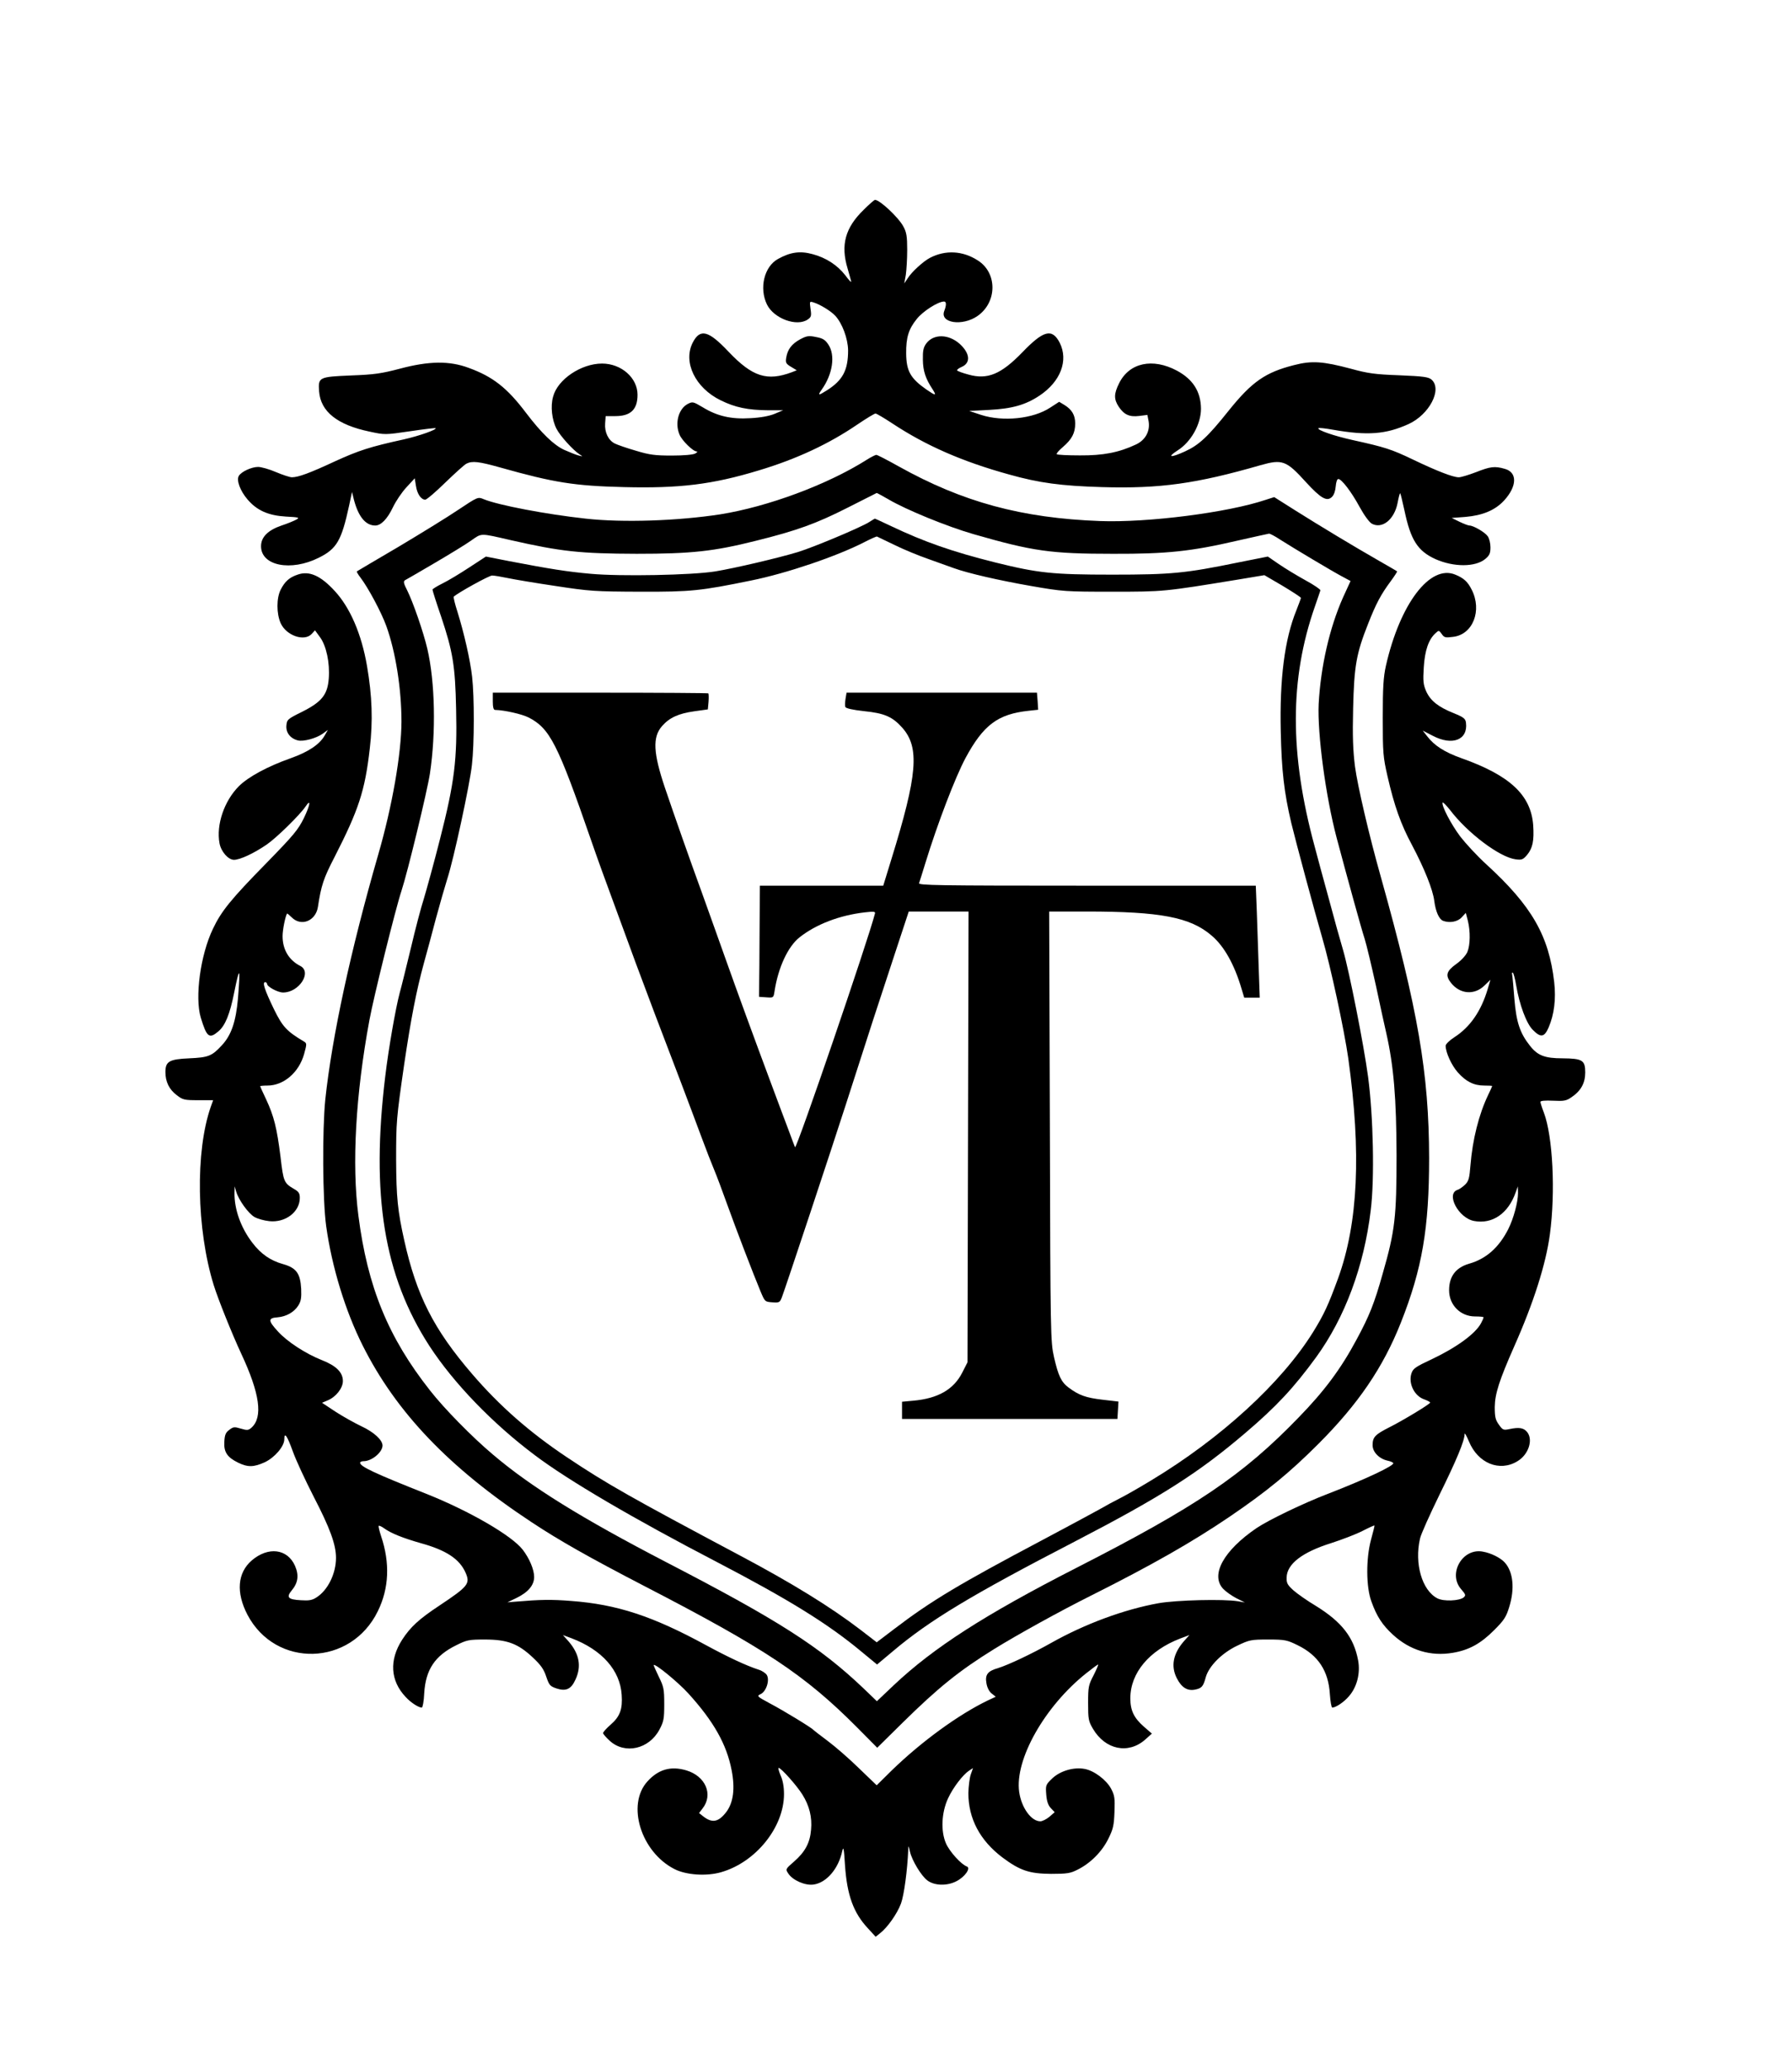
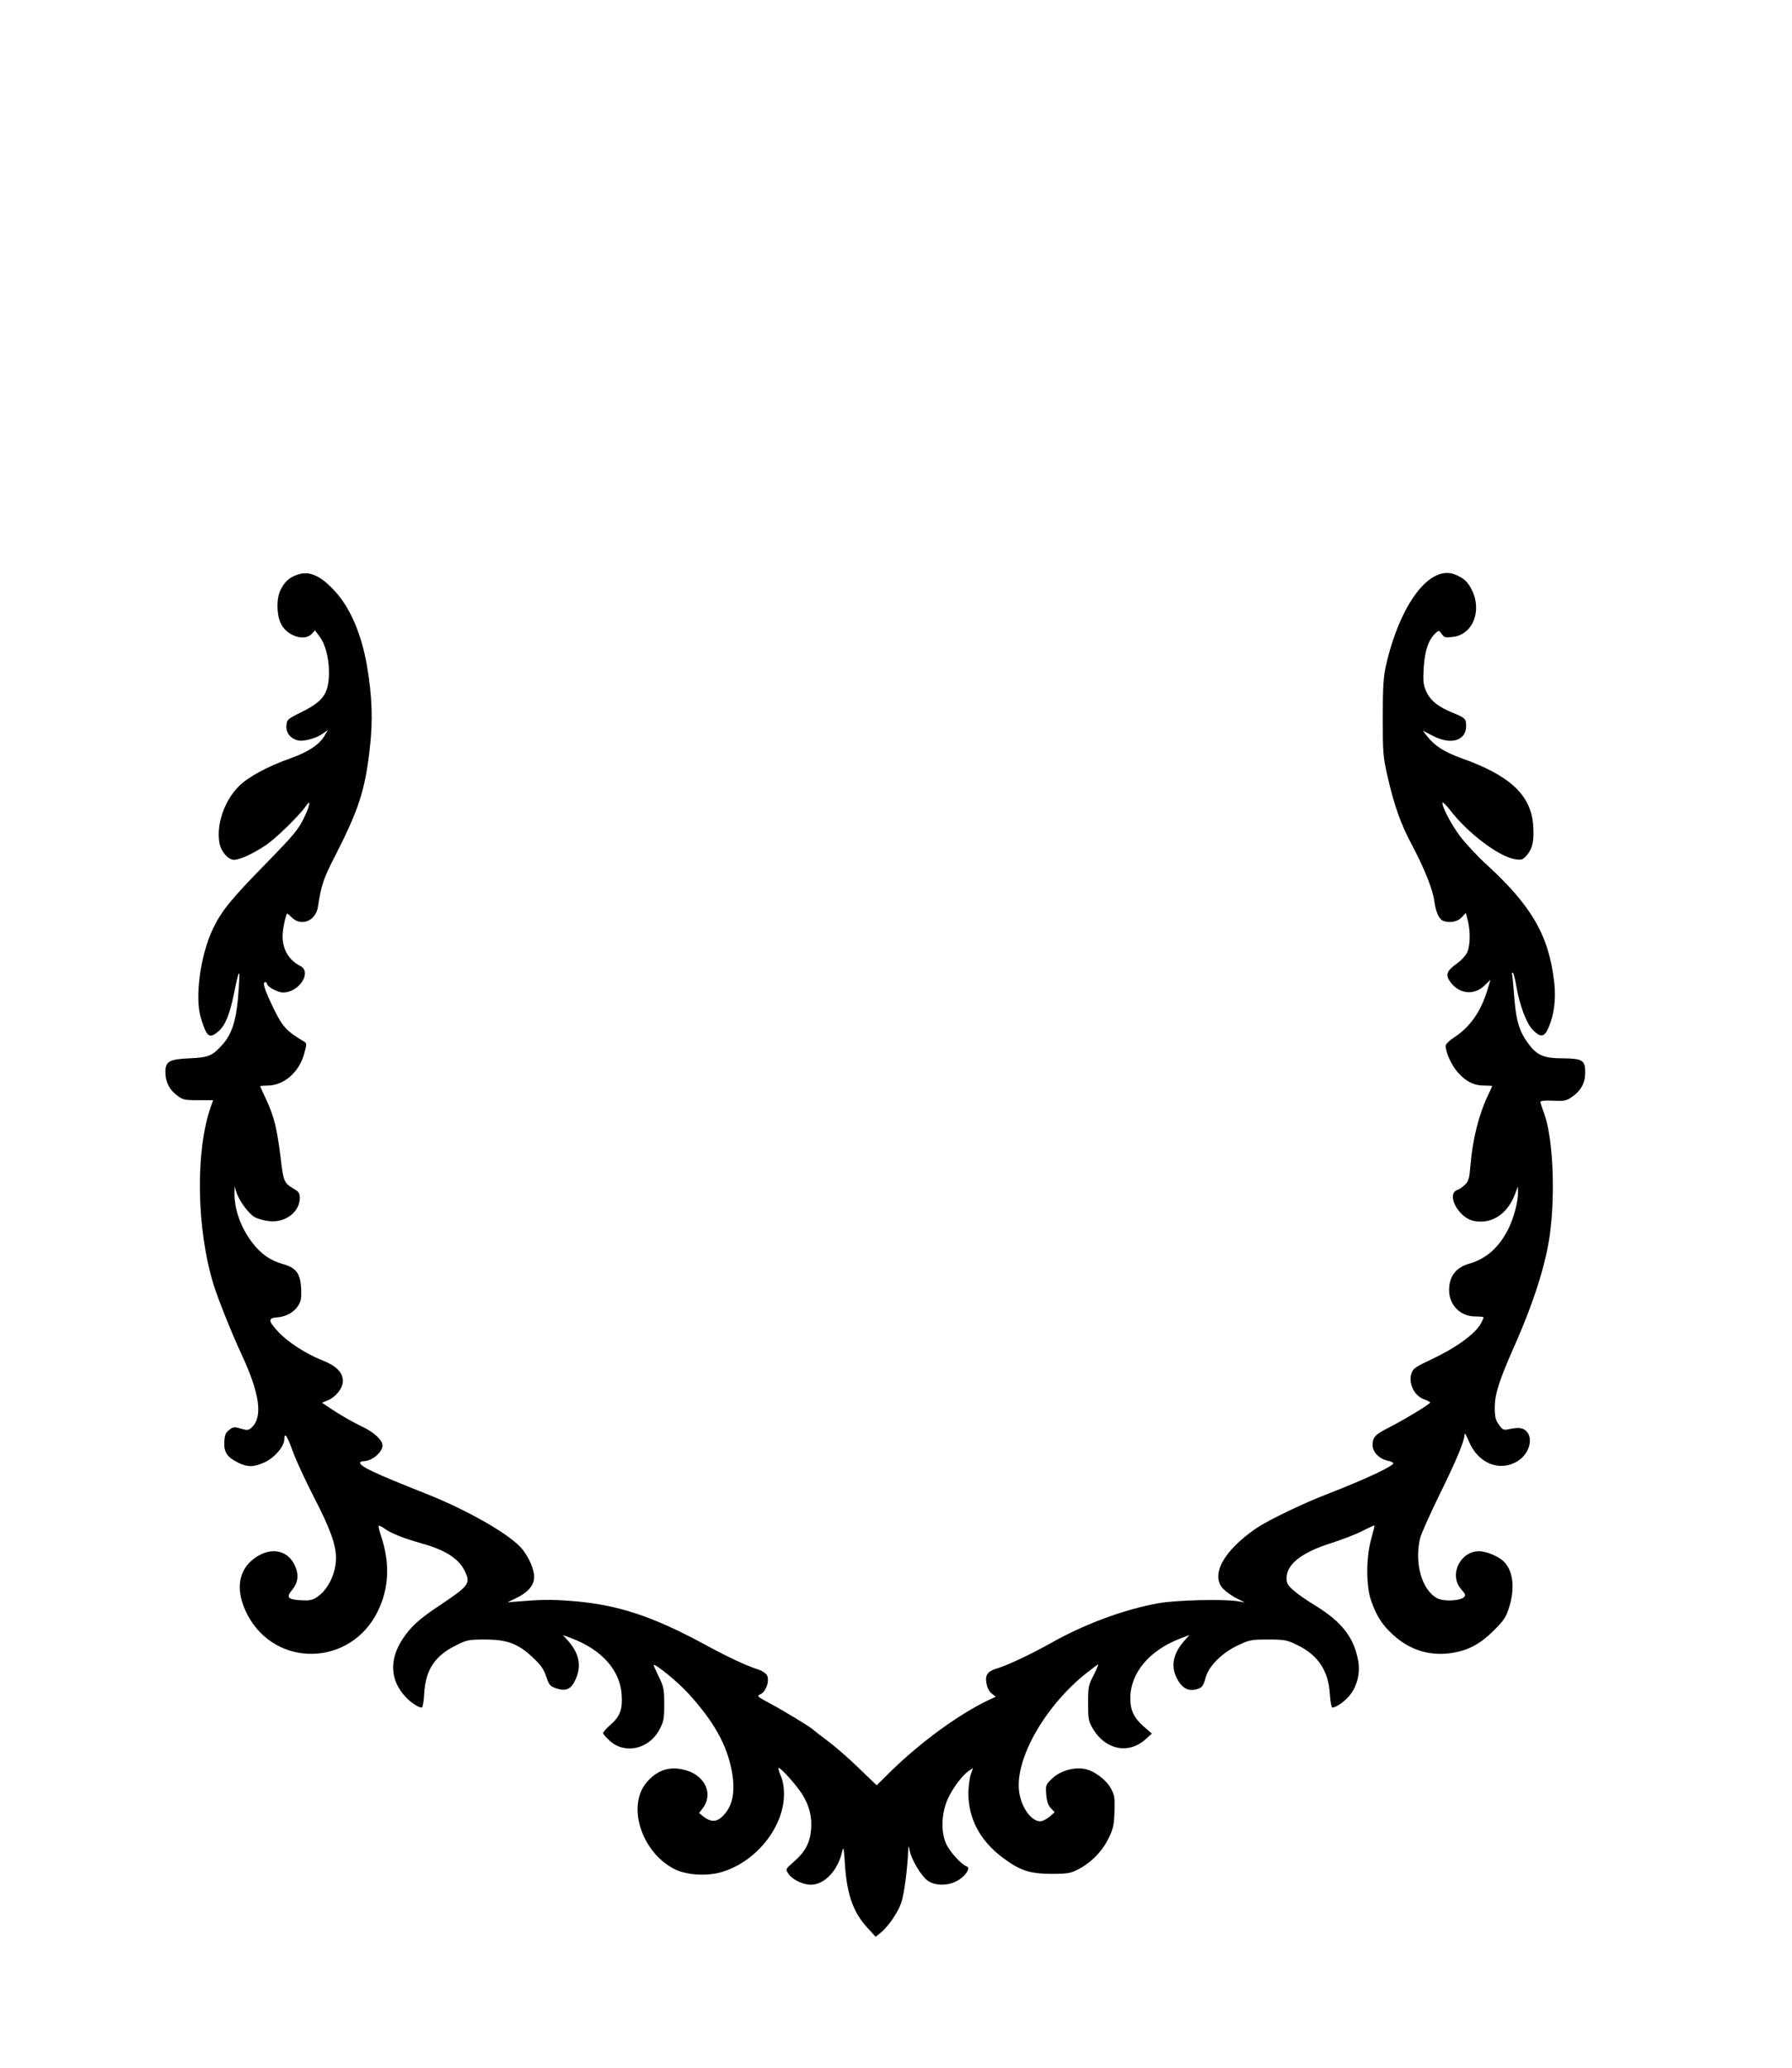
<svg xmlns="http://www.w3.org/2000/svg" version="1.0" width="1040pt" height="1200pt" viewBox="0 0 1040 1200" preserveAspectRatio="xMidYMid meet">
  <g transform="translate(0,1200) scale(0.1,-0.1)" fill="#000000" stroke="none">
-     <path d="M5012 10782 c-107 -104 -134 -204 -93 -340 11 -39 21 -73 21 -77 0 -5 -16 12 -34 37 -46 59 -111 102 -190 123 -73 20 -129 12 -201 -28 -80 -44 -110 -169 -64 -264 40 -82 174 -131 237 -87 20 14 22 21 16 61 -6 44 -6 45 17 38 37 -11 101 -50 126 -77 41 -44 74 -133 75 -201 0 -116 -31 -174 -124 -233 -49 -31 -54 -30 -29 5 64 90 80 200 38 262 -18 27 -32 36 -71 43 -42 9 -54 7 -92 -13 -49 -27 -73 -58 -81 -106 -5 -30 -2 -36 28 -54 l33 -20 -28 -11 c-144 -54 -229 -27 -367 118 -118 125 -166 137 -209 53 -57 -113 15 -262 162 -334 85 -42 158 -57 277 -58 l86 0 -50 -21 c-32 -13 -82 -22 -140 -25 -111 -7 -193 12 -276 63 -56 33 -59 34 -87 20 -54 -28 -77 -112 -48 -179 14 -34 78 -97 99 -97 7 0 3 -6 -8 -12 -12 -7 -67 -12 -135 -12 -97 0 -130 4 -209 28 -52 15 -107 34 -123 42 -38 19 -60 66 -56 117 l3 42 56 0 c89 0 129 38 129 124 0 98 -94 181 -206 181 -121 0 -258 -92 -284 -192 -16 -56 -7 -135 20 -187 21 -41 96 -124 135 -149 19 -12 18 -12 -5 -6 -14 3 -51 18 -83 32 -61 27 -134 97 -225 217 -108 143 -191 209 -332 260 -112 42 -232 40 -400 -5 -107 -28 -148 -34 -281 -39 -189 -8 -193 -10 -187 -93 9 -117 106 -194 293 -233 88 -19 90 -19 234 2 80 12 147 20 149 18 9 -8 -95 -45 -184 -65 -196 -43 -261 -64 -399 -127 -148 -69 -214 -93 -251 -93 -12 0 -54 14 -92 30 -39 17 -86 30 -104 30 -38 0 -97 -27 -112 -52 -15 -25 8 -87 50 -136 55 -65 122 -94 223 -100 77 -4 82 -6 60 -18 -13 -7 -51 -23 -85 -34 -79 -27 -119 -67 -119 -120 0 -114 173 -148 335 -67 105 52 132 100 176 302 l17 80 11 -45 c26 -99 68 -150 124 -150 33 0 70 38 102 105 17 36 52 88 79 117 l48 52 7 -44 c7 -47 30 -80 54 -80 8 0 60 44 116 99 56 54 111 104 123 110 34 17 71 13 199 -23 309 -87 428 -106 715 -113 323 -8 513 15 783 97 220 66 407 154 570 265 53 36 101 65 107 65 6 0 50 -26 97 -57 195 -129 407 -222 679 -297 174 -49 302 -66 538 -73 337 -10 549 20 920 127 127 36 150 28 264 -98 86 -94 122 -115 151 -86 12 11 20 36 22 61 2 25 8 43 15 43 19 0 75 -73 123 -161 26 -48 56 -89 71 -98 60 -33 131 23 150 120 6 33 13 58 15 56 3 -2 13 -47 25 -100 36 -172 77 -235 180 -282 106 -47 231 -47 289 1 25 21 30 33 30 68 0 23 -7 52 -16 64 -16 23 -83 62 -106 62 -7 0 -33 10 -58 22 l-45 22 80 6 c101 9 172 39 224 95 76 83 78 164 4 184 -58 17 -85 13 -166 -19 -42 -16 -87 -30 -101 -30 -33 0 -124 35 -266 103 -125 60 -164 72 -345 112 -114 25 -214 60 -203 70 2 3 40 -1 84 -9 200 -35 307 -27 439 33 120 55 196 200 134 257 -18 16 -44 20 -188 26 -141 5 -183 11 -281 38 -162 43 -226 48 -330 21 -166 -42 -244 -96 -379 -264 -122 -153 -173 -200 -254 -237 -83 -38 -106 -35 -44 5 79 49 137 153 137 243 -1 100 -47 171 -140 221 -141 75 -276 46 -335 -73 -31 -62 -31 -93 -2 -137 31 -46 62 -60 119 -53 l47 6 7 -36 c10 -58 -18 -110 -74 -136 -98 -46 -189 -64 -325 -63 -70 0 -131 3 -134 7 -4 3 12 22 36 42 52 45 71 81 71 136 0 49 -19 81 -63 108 l-30 18 -51 -33 c-99 -66 -275 -84 -402 -43 l-69 23 115 6 c134 7 212 29 293 83 122 81 169 204 117 307 -44 85 -94 72 -217 -56 -123 -127 -202 -160 -312 -129 -34 9 -64 20 -66 24 -3 4 9 13 25 20 55 23 50 79 -10 134 -65 58 -152 59 -194 3 -17 -23 -21 -42 -20 -95 1 -66 15 -109 58 -174 23 -36 15 -35 -37 1 -93 65 -117 107 -118 210 -1 91 14 141 61 199 35 45 124 102 159 102 14 0 14 -21 1 -55 -27 -70 105 -90 193 -29 115 80 116 251 1 323 -87 56 -187 61 -276 15 -39 -20 -107 -82 -130 -119 l-20 -30 9 50 c4 28 8 93 8 145 0 78 -4 102 -22 135 -28 53 -137 155 -165 155 -4 0 -34 -26 -66 -58z" />
-     <path d="M5029 9331 c-230 -145 -574 -272 -849 -316 -248 -38 -563 -49 -780 -25 -229 25 -508 78 -593 113 -33 14 -34 14 -148 -62 -62 -42 -220 -139 -349 -216 -129 -76 -237 -139 -239 -141 -2 -2 7 -18 21 -36 45 -59 121 -201 150 -281 54 -150 88 -364 88 -556 -1 -186 -53 -488 -135 -771 -159 -551 -268 -1055 -307 -1420 -18 -179 -16 -584 5 -736 33 -237 111 -492 212 -693 194 -387 501 -709 980 -1025 160 -106 333 -204 655 -371 700 -362 930 -515 1231 -817 l120 -121 147 145 c207 204 330 303 532 428 136 84 382 220 560 309 355 178 588 311 805 458 215 146 349 256 515 422 233 233 377 445 480 705 124 313 164 548 164 956 -1 491 -64 858 -280 1630 -69 244 -135 529 -150 640 -12 96 -15 176 -11 340 6 245 18 316 87 490 46 117 74 170 132 248 22 30 38 55 36 56 -1 2 -49 29 -106 62 -150 86 -339 200 -482 290 l-125 79 -50 -16 c-220 -74 -683 -133 -960 -123 -456 17 -798 110 -1169 317 -66 37 -124 67 -130 67 -6 0 -32 -13 -57 -29z m129 -230 c100 -59 339 -157 492 -201 344 -99 447 -114 810 -114 311 -1 453 14 720 76 96 22 180 40 185 41 6 0 35 -15 65 -35 82 -52 298 -181 356 -212 l52 -28 -44 -96 c-78 -176 -129 -399 -141 -617 -8 -172 40 -535 105 -780 63 -236 142 -523 162 -584 11 -35 40 -157 65 -270 24 -113 51 -237 60 -275 44 -194 59 -381 60 -711 0 -359 -9 -438 -80 -685 -49 -175 -78 -247 -152 -384 -92 -172 -188 -300 -337 -453 -324 -335 -592 -516 -1291 -873 -530 -271 -827 -462 -1058 -680 l-98 -93 -77 74 c-254 242 -495 396 -1142 731 -495 257 -789 439 -1010 627 -121 102 -281 265 -364 371 -243 308 -363 601 -416 1015 -39 298 -16 704 64 1135 25 136 152 648 186 750 35 106 149 576 165 680 36 239 30 532 -15 725 -23 98 -83 271 -117 339 -21 41 -23 52 -12 59 8 4 84 48 169 98 85 50 181 108 213 131 65 45 49 45 232 3 291 -66 401 -78 730 -79 317 0 447 14 690 75 238 59 352 100 535 193 91 46 166 84 168 85 2 0 34 -17 70 -38z" />
-     <path d="M5044 8970 c-49 -31 -320 -145 -414 -174 -120 -36 -364 -93 -478 -112 -134 -22 -552 -30 -724 -14 -135 12 -236 28 -476 74 l-132 26 -98 -64 c-53 -35 -123 -77 -154 -92 -32 -16 -58 -32 -58 -36 0 -5 22 -75 50 -156 68 -203 82 -286 87 -537 7 -293 -9 -424 -93 -753 -36 -142 -79 -297 -94 -347 -16 -49 -50 -178 -75 -285 -26 -107 -55 -226 -66 -265 -23 -87 -64 -320 -83 -480 -84 -692 -8 -1158 256 -1566 140 -215 366 -450 613 -635 192 -145 574 -369 1055 -619 416 -217 641 -356 833 -515 l97 -80 93 78 c211 178 454 325 1057 637 497 258 715 396 990 631 177 151 278 259 408 437 167 230 278 527 317 852 23 182 15 546 -15 774 -25 187 -109 611 -145 736 -15 50 -52 182 -82 295 -31 113 -69 252 -84 310 -145 535 -145 970 2 1390 16 47 31 89 32 94 1 5 -38 32 -88 59 -49 27 -118 69 -153 93 l-64 44 -171 -34 c-307 -63 -388 -71 -732 -71 -347 0 -430 9 -680 71 -248 62 -413 120 -602 210 -51 24 -94 44 -95 44 -2 0 -17 -9 -34 -20z m146 -132 c52 -26 142 -63 200 -83 58 -21 123 -44 145 -52 82 -30 266 -72 450 -104 184 -32 199 -33 470 -33 298 0 299 0 727 70 l156 26 106 -62 c58 -35 106 -66 106 -70 0 -3 -12 -35 -26 -71 -69 -169 -98 -399 -91 -706 5 -226 19 -350 61 -529 25 -104 137 -520 179 -664 49 -167 128 -535 152 -703 76 -548 57 -954 -59 -1275 -58 -158 -81 -208 -145 -312 -184 -296 -536 -618 -941 -862 -69 -42 -150 -88 -180 -103 -30 -15 -84 -44 -120 -65 -36 -20 -186 -101 -335 -180 -476 -252 -642 -351 -853 -512 l-104 -79 -96 74 c-173 132 -393 268 -702 432 -624 332 -770 414 -1000 568 -216 144 -392 299 -549 482 -224 260 -324 457 -395 777 -38 170 -46 250 -47 465 0 222 1 239 47 558 39 263 70 424 114 585 16 58 48 175 70 260 23 85 53 189 66 230 36 109 131 549 143 662 14 122 14 396 1 510 -11 98 -47 255 -85 377 -15 46 -24 85 -22 88 23 22 205 123 223 123 12 0 54 -7 92 -15 38 -8 163 -29 278 -46 196 -30 226 -32 489 -33 295 -1 351 5 644 65 208 42 498 141 656 222 39 20 72 35 75 33 3 -1 48 -23 100 -48z" />
-     <path d="M2860 7930 c0 -33 4 -50 13 -50 53 -1 156 -24 195 -44 123 -63 169 -153 362 -711 32 -93 89 -251 126 -350 36 -99 97 -263 134 -365 67 -181 129 -344 265 -700 36 -96 89 -235 116 -309 27 -73 61 -160 75 -193 14 -33 47 -122 74 -197 51 -142 151 -403 194 -506 25 -59 25 -60 68 -63 41 -3 44 -1 56 30 24 64 291 869 371 1118 142 442 186 578 277 853 l88 267 173 0 174 0 -3 -1308 -3 -1308 -30 -59 c-50 -99 -141 -151 -285 -164 l-65 -6 0 -50 0 -50 625 0 625 0 3 50 3 51 -94 11 c-95 11 -136 26 -195 70 -43 32 -60 68 -85 177 -20 89 -21 121 -24 1339 l-4 1247 218 0 c426 0 601 -33 724 -139 73 -61 133 -169 174 -308 l16 -53 45 0 45 0 -6 173 c-3 94 -8 241 -11 325 l-6 152 -980 0 c-876 0 -980 2 -974 15 3 9 20 62 37 118 71 231 173 496 232 607 104 193 188 256 367 275 l55 6 -3 49 -4 50 -553 0 -552 0 -6 -36 c-3 -19 -4 -41 -1 -47 3 -8 44 -17 107 -24 121 -12 167 -33 224 -97 101 -115 88 -272 -64 -763 l-47 -153 -358 0 -358 0 -1 -142 c0 -79 -2 -224 -2 -323 l-2 -180 42 -3 c42 -3 42 -3 48 35 21 138 78 260 145 313 96 76 232 128 378 145 52 6 63 5 60 -6 -39 -154 -454 -1367 -464 -1357 -1 2 -18 46 -37 98 -20 52 -66 176 -103 275 -97 260 -198 536 -265 725 -32 91 -93 260 -134 375 -74 203 -158 442 -216 613 -68 202 -73 294 -17 358 43 49 95 73 187 86 l79 11 4 44 c2 24 1 46 -1 49 -2 2 -285 4 -628 4 l-623 0 0 -50z" />
    <path d="M1727 8665 c-48 -16 -74 -40 -98 -87 -25 -49 -25 -139 0 -195 33 -72 137 -108 180 -62 l19 21 30 -41 c36 -50 57 -148 50 -239 -7 -93 -40 -135 -153 -192 -87 -43 -90 -46 -93 -82 -3 -40 23 -74 67 -85 32 -8 106 12 144 39 l30 22 -19 -33 c-30 -52 -95 -95 -196 -131 -136 -48 -246 -108 -301 -162 -86 -86 -133 -225 -113 -332 9 -49 51 -96 84 -96 35 0 116 38 189 88 56 38 192 171 226 221 33 49 28 11 -9 -66 -34 -69 -59 -99 -219 -263 -205 -209 -261 -278 -310 -382 -72 -151 -105 -395 -70 -513 35 -115 49 -126 103 -80 39 33 66 99 91 224 32 159 37 151 22 -34 -12 -134 -38 -212 -94 -272 -57 -62 -78 -70 -189 -75 -116 -5 -138 -18 -138 -80 0 -56 22 -101 66 -134 35 -27 44 -29 124 -29 l87 0 -14 -39 c-90 -258 -83 -709 17 -1033 25 -81 106 -283 160 -399 108 -231 127 -368 60 -429 -18 -16 -25 -17 -62 -6 -37 11 -44 11 -67 -7 -21 -15 -27 -29 -29 -69 -4 -60 17 -91 81 -122 56 -27 90 -26 154 3 57 27 113 92 113 133 0 45 16 22 49 -69 18 -51 73 -169 121 -263 95 -183 130 -279 130 -356 0 -92 -48 -189 -114 -230 -24 -16 -44 -19 -89 -16 -76 4 -87 17 -54 57 37 44 43 88 19 143 -44 99 -155 113 -251 31 -83 -72 -92 -186 -25 -315 164 -312 601 -300 757 21 65 133 71 279 19 434 -10 31 -17 58 -14 61 3 2 17 -4 32 -15 40 -29 111 -57 213 -86 148 -41 224 -92 259 -171 28 -64 16 -79 -152 -191 -118 -78 -168 -124 -216 -198 -76 -118 -69 -238 20 -332 30 -33 75 -62 94 -62 5 0 12 37 14 83 8 137 62 218 186 279 62 31 74 33 167 33 129 0 192 -24 277 -104 46 -43 64 -68 78 -111 17 -50 22 -56 60 -69 55 -18 85 -4 110 52 36 77 22 149 -40 221 l-33 37 51 -19 c176 -67 281 -186 290 -328 6 -83 -10 -126 -64 -173 -24 -21 -44 -43 -44 -49 0 -5 17 -25 39 -45 88 -80 228 -48 288 65 25 47 28 63 28 148 0 88 -3 101 -32 160 -17 36 -31 66 -29 67 9 9 142 -100 201 -165 147 -162 222 -295 251 -445 21 -107 10 -189 -31 -243 -45 -59 -82 -66 -134 -25 l-24 19 20 26 c64 81 18 189 -95 222 -89 26 -161 6 -225 -65 -122 -135 -37 -409 157 -508 68 -35 187 -43 272 -18 201 58 364 261 364 453 0 44 -7 81 -20 109 -10 24 -15 43 -11 43 14 0 105 -102 138 -155 40 -64 57 -131 50 -204 -6 -76 -35 -129 -98 -184 -51 -44 -51 -45 -34 -70 25 -39 98 -71 146 -64 75 10 145 91 167 194 7 31 10 16 16 -82 12 -174 49 -276 133 -366 l45 -49 25 20 c44 34 100 114 122 173 18 50 37 192 42 312 1 27 2 26 10 -11 12 -52 66 -141 101 -167 41 -31 114 -33 168 -5 50 25 86 77 61 86 -33 12 -100 86 -121 134 -31 71 -26 179 12 261 29 63 86 137 122 161 l23 15 -13 -37 c-7 -20 -13 -69 -14 -108 0 -148 67 -275 198 -374 102 -76 156 -94 282 -95 91 0 112 3 153 24 75 37 142 104 179 179 29 58 33 79 36 157 3 79 1 95 -20 135 -28 51 -98 104 -153 114 -63 12 -141 -11 -187 -54 -40 -38 -40 -41 -36 -95 3 -39 11 -62 27 -79 l22 -23 -31 -27 c-17 -14 -41 -26 -52 -26 -53 0 -110 79 -123 170 -27 188 148 498 390 690 35 28 65 50 68 50 3 0 -9 -28 -26 -62 -30 -57 -32 -68 -32 -162 0 -93 2 -105 28 -149 72 -122 205 -149 303 -63 l39 35 -46 40 c-58 51 -79 94 -79 165 0 147 110 278 290 347 l53 20 -33 -37 c-62 -72 -76 -144 -40 -214 27 -53 60 -74 104 -66 40 8 49 17 64 73 19 65 94 140 182 182 71 34 80 36 180 36 98 0 110 -3 171 -33 119 -58 179 -149 187 -284 3 -43 9 -78 14 -78 20 0 67 31 96 65 47 53 68 134 54 209 -25 134 -95 223 -245 316 -49 29 -107 70 -130 90 -35 32 -41 42 -40 75 2 79 91 147 260 200 62 20 143 51 180 70 37 19 68 33 70 32 1 -2 -8 -39 -20 -82 -30 -111 -29 -275 2 -359 31 -87 64 -137 125 -193 99 -91 219 -127 348 -105 94 16 161 53 239 131 58 58 70 76 88 135 33 106 23 204 -26 258 -24 27 -80 55 -127 63 -118 23 -205 -128 -126 -218 27 -31 28 -36 14 -48 -25 -20 -116 -24 -152 -5 -89 46 -134 201 -101 346 5 25 57 140 113 255 98 199 146 313 146 353 0 9 11 -10 25 -43 52 -127 178 -179 282 -115 64 38 92 124 56 169 -20 25 -47 29 -104 17 -34 -7 -38 -5 -60 26 -20 27 -24 45 -24 103 1 76 26 154 112 349 113 254 185 480 208 653 33 246 17 568 -35 706 -11 28 -20 57 -20 62 0 7 28 9 73 7 63 -3 77 -1 107 20 55 37 80 82 80 144 0 71 -16 81 -132 82 -102 0 -144 16 -188 72 -59 74 -80 138 -91 272 -5 68 -11 131 -13 141 -2 9 -1 15 4 12 4 -3 13 -35 19 -72 19 -114 60 -224 97 -260 46 -47 67 -43 92 15 32 75 43 164 32 262 -31 270 -130 442 -393 683 -53 48 -121 122 -152 162 -54 72 -109 178 -103 197 2 5 20 -14 42 -41 102 -135 288 -275 381 -288 37 -5 44 -2 68 26 32 39 41 82 35 172 -13 175 -135 289 -417 389 -98 35 -157 73 -199 128 l-25 32 58 -30 c114 -60 205 -24 193 75 -3 24 -12 32 -71 56 -90 36 -135 72 -160 127 -17 39 -19 60 -14 139 6 98 28 162 68 198 19 18 20 18 36 -4 14 -21 21 -23 66 -17 115 13 170 153 108 274 -23 46 -46 67 -95 87 -146 61 -321 -168 -403 -530 -14 -64 -18 -123 -18 -300 0 -205 2 -229 28 -342 39 -170 77 -277 141 -396 72 -136 122 -260 130 -326 8 -62 28 -106 51 -115 38 -14 84 -6 108 20 l24 26 12 -46 c15 -61 14 -140 -3 -181 -9 -20 -35 -49 -65 -70 -57 -41 -64 -66 -30 -109 52 -66 136 -73 195 -15 l34 33 -16 -54 c-38 -128 -102 -221 -194 -280 -28 -18 -50 -40 -50 -49 0 -39 34 -113 70 -154 48 -54 93 -77 154 -77 25 0 46 -1 46 -3 0 -2 -11 -26 -24 -53 -53 -111 -90 -257 -102 -407 -6 -74 -10 -91 -31 -112 -14 -13 -33 -27 -43 -30 -71 -22 4 -164 95 -181 106 -20 198 43 241 165 l13 36 1 -39 c0 -52 -26 -149 -57 -210 -54 -106 -128 -172 -227 -200 -78 -23 -116 -74 -116 -154 0 -86 66 -152 151 -152 27 0 49 -2 49 -5 0 -4 -6 -18 -14 -33 -32 -62 -144 -143 -288 -211 -90 -42 -107 -53 -116 -80 -20 -57 15 -132 73 -152 19 -7 35 -15 35 -19 -1 -9 -160 -105 -236 -143 -83 -42 -98 -57 -98 -104 0 -40 38 -79 87 -90 15 -3 30 -9 33 -14 8 -14 -161 -94 -381 -179 -143 -55 -342 -151 -412 -198 -191 -130 -269 -271 -195 -352 15 -16 50 -41 77 -55 l50 -25 -40 7 c-83 14 -357 7 -460 -11 -201 -36 -430 -121 -625 -231 -110 -62 -247 -127 -308 -146 -60 -17 -76 -38 -67 -88 4 -25 16 -48 30 -59 l24 -19 -47 -22 c-170 -82 -385 -239 -556 -405 l-88 -87 -104 100 c-56 55 -138 126 -181 158 -43 32 -80 61 -83 64 -9 12 -175 113 -253 154 -74 40 -76 42 -53 53 32 14 54 79 37 110 -6 11 -28 26 -48 32 -71 23 -178 73 -305 142 -310 169 -517 237 -784 257 -114 9 -178 8 -319 -4 l-50 -4 52 25 c68 33 103 74 103 122 0 43 -27 107 -66 158 -63 82 -308 224 -558 324 -303 120 -386 159 -386 181 0 5 9 9 20 9 48 0 110 52 110 91 0 32 -50 78 -123 112 -40 19 -108 57 -151 85 l-77 51 33 14 c48 20 88 71 88 112 0 51 -39 89 -123 122 -91 36 -200 106 -254 166 -58 63 -58 78 -2 82 50 4 96 30 120 68 16 25 19 45 17 97 -5 90 -28 122 -106 144 -72 20 -128 59 -176 122 -69 89 -107 198 -105 293 l1 36 9 -31 c14 -48 70 -126 106 -147 18 -10 56 -21 86 -24 94 -10 177 54 177 135 0 26 -6 36 -32 51 -60 35 -63 42 -80 188 -21 167 -38 235 -83 332 -19 40 -35 75 -35 77 0 2 19 4 42 4 95 0 183 76 213 183 16 58 16 62 0 72 -101 60 -125 86 -175 188 -54 112 -69 157 -51 157 6 0 11 -5 11 -10 0 -16 62 -50 93 -50 93 0 169 118 100 154 -67 34 -103 96 -103 173 0 37 16 116 26 131 1 2 13 -8 27 -22 55 -55 139 -21 152 60 19 126 33 167 96 289 140 274 177 384 205 630 19 161 14 305 -16 480 -32 186 -98 339 -188 436 -82 89 -148 118 -215 94z" />
  </g>
</svg>